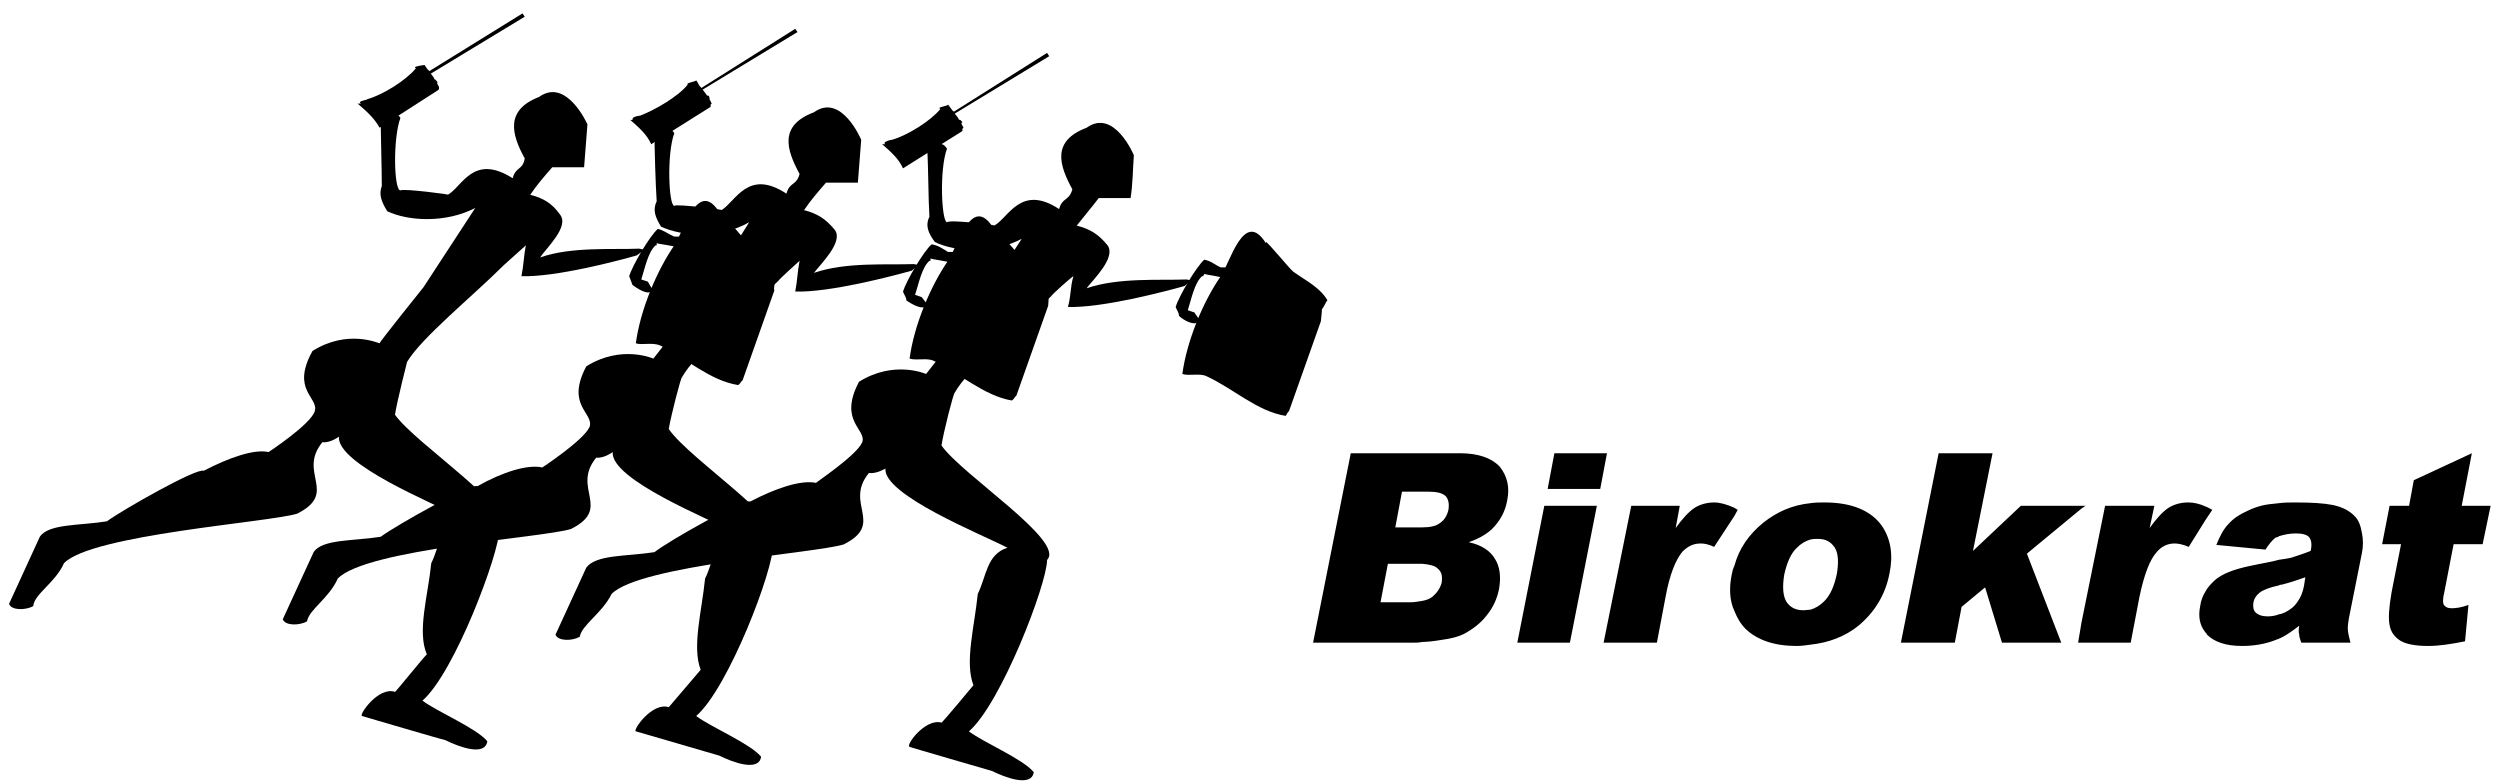
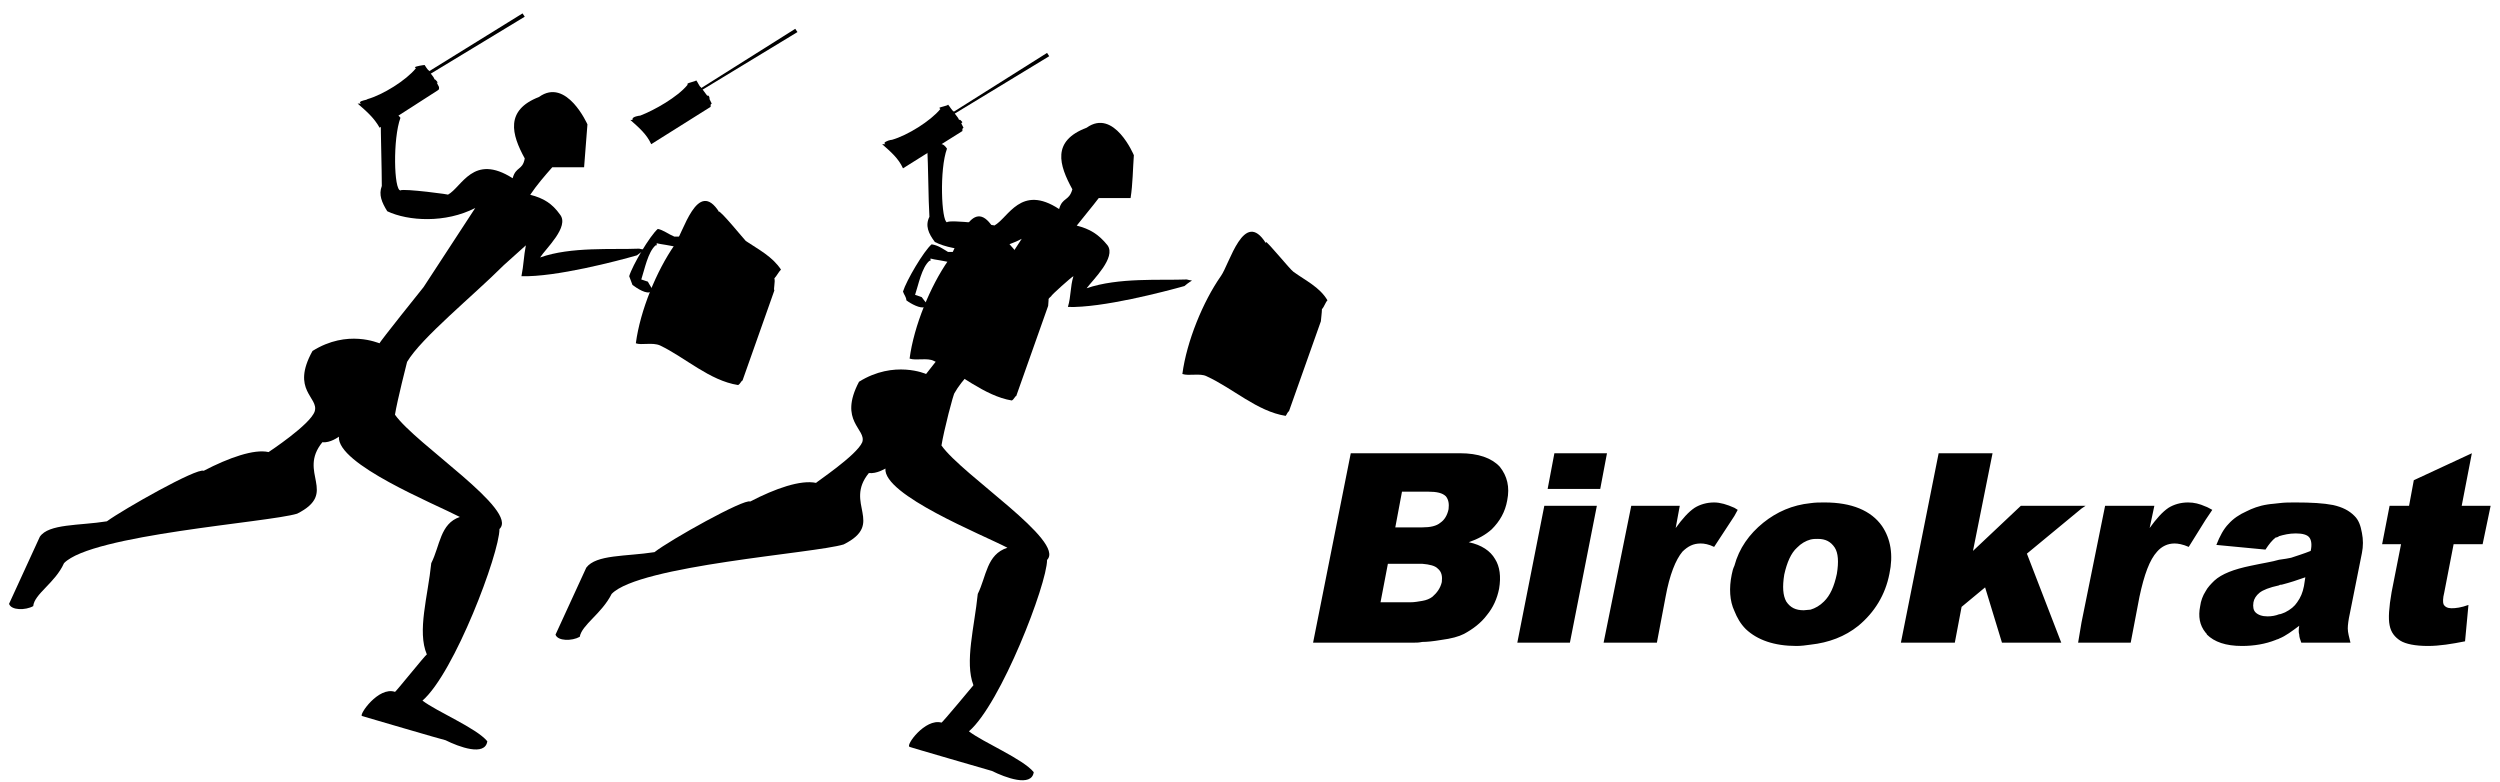
<svg xmlns="http://www.w3.org/2000/svg" width="163" height="51" viewBox="0 0 163 51" fill="none">
  <g clip-path="url(#clip0_1075_8053)">
    <path fill-rule="evenodd" clip-rule="evenodd" d="M25.752 27.038C25.899 26.112 26.541 23.597 26.541 23.597C27.473 22.023 30.841 19.294 32.85 17.286L34.286 15.996C34.145 16.715 34.145 17.286 33.998 18.008C36.22 18.079 40.304 17.003 41.525 16.649C42.17 16.14 42.244 16.358 41.669 16.212C39.948 16.287 37.225 16.07 35.215 16.787C35.576 16.212 37.153 14.779 36.511 13.987C36.007 13.273 35.434 12.916 34.571 12.7C35.003 12.055 35.503 11.48 36.007 10.907H38.083C38.157 9.975 38.227 9.044 38.301 8.109C38.301 8.109 36.937 5.029 35.144 6.322C32.922 7.182 33.35 8.759 34.214 10.332C34.07 11.126 33.639 10.838 33.425 11.621C30.841 9.975 30.127 12.199 29.195 12.7C29.554 12.7 26.253 12.271 26.109 12.415C25.68 12.415 25.608 9.044 26.109 7.681C25.608 7.036 25.395 7.609 24.822 7.681C24.822 8.685 24.894 11.045 24.894 12.125C24.676 12.7 24.894 13.2 25.25 13.774C26.616 14.421 29.053 14.563 30.988 13.558L27.617 18.719C27.617 18.719 24.676 22.382 24.75 22.382C24.676 22.382 22.666 21.445 20.375 22.883C18.942 25.463 20.807 25.894 20.519 26.821C20.237 27.683 17.511 29.475 17.511 29.475C16.576 29.261 14.93 29.838 13.28 30.696C12.851 30.48 8.044 33.208 6.968 33.99C5.178 34.279 3.169 34.138 2.596 34.998L0.59 39.371C0.731 39.801 1.664 39.801 2.167 39.519C2.236 38.725 3.601 38.003 4.173 36.719C5.966 34.855 17.511 34.063 19.373 33.492C22.097 32.125 19.373 30.842 21.02 28.831C21.521 28.901 22.097 28.471 22.097 28.471C21.953 30.263 28.331 32.847 29.983 33.706C28.694 34.138 28.694 35.574 28.118 36.719C27.902 38.866 27.186 41.16 27.83 42.669C27.761 42.669 25.752 45.181 25.752 45.109C24.676 44.744 23.386 46.612 23.601 46.684C23.601 46.684 28.979 48.264 29.053 48.264C29.913 48.693 31.632 49.337 31.773 48.33C31.06 47.467 28.478 46.396 27.545 45.679C29.626 43.883 32.565 36.074 32.565 34.492C33.856 33.277 27.116 28.977 25.752 27.038Z" fill="black" />
    <path fill-rule="evenodd" clip-rule="evenodd" d="M50.489 18.935L48.411 24.813C48.339 24.813 48.267 25.037 48.123 25.105C46.261 24.813 44.681 23.313 43.031 22.521C42.533 22.305 41.814 22.521 41.457 22.383C41.739 20.231 42.819 17.648 43.966 15.997C44.54 15.211 45.47 11.555 46.903 13.846L46.834 13.774C46.972 13.703 48.48 15.57 48.626 15.711C49.485 16.287 50.345 16.716 50.92 17.576C50.774 17.72 50.63 18.008 50.489 18.149C50.561 18.365 50.417 18.866 50.489 18.935Z" fill="black" />
    <path fill-rule="evenodd" clip-rule="evenodd" d="M43.965 15.426C43.603 15.28 43.243 14.994 42.889 14.925C42.387 15.354 41.237 17.286 41.023 18.008C41.095 18.221 41.167 18.365 41.237 18.578C41.525 18.794 42.169 19.225 42.457 19.01L42.673 19.156V18.935C42.531 18.935 42.243 18.365 42.243 18.365L41.812 18.221C42.025 17.576 42.243 16.428 42.745 15.996H42.817V15.855C43.029 15.93 43.815 15.996 44.181 16.14C44.181 16.07 44.322 15.93 44.392 15.996L44.538 15.639C44.466 15.639 44.392 15.498 44.392 15.426H43.965Z" fill="black" />
-     <path fill-rule="evenodd" clip-rule="evenodd" d="M43.602 27.969C43.746 27.114 44.391 24.598 44.465 24.598C45.324 23.027 48.693 20.298 50.772 18.29C50.702 18.29 52.133 17.003 52.133 17.003C51.992 17.72 51.992 18.29 51.848 19.009C54.073 19.081 58.16 18.007 59.444 17.647C60.023 17.147 60.094 17.36 59.591 17.218C57.867 17.285 55.147 17.069 53.071 17.791C53.497 17.218 55.005 15.78 54.433 14.994C53.855 14.282 53.282 13.917 52.424 13.701C52.855 13.056 53.356 12.484 53.855 11.911H55.933C56.008 10.976 56.082 10.049 56.151 9.113C56.151 9.113 54.861 6.033 53.071 7.32C50.772 8.183 51.275 9.761 52.133 11.341C51.925 12.124 51.491 11.842 51.275 12.625C48.765 10.976 47.977 13.129 47.044 13.701C47.401 13.701 44.108 13.273 43.964 13.419C43.602 13.419 43.461 10.049 43.964 8.684C43.535 8.039 43.243 8.613 42.672 8.684C42.672 9.692 42.744 12.055 42.816 13.129C42.531 13.701 42.744 14.202 43.101 14.778C44.465 15.425 46.97 15.569 48.84 14.493C48.84 14.562 45.467 19.726 45.467 19.726L42.6 23.381C42.6 23.381 40.522 22.451 38.225 23.885C36.867 26.466 38.726 26.892 38.444 27.825C38.081 28.688 35.358 30.479 35.358 30.479C34.426 30.263 32.78 30.764 31.131 31.699C30.771 31.484 25.897 34.207 24.821 34.997C23.028 35.285 21.018 35.139 20.448 36L18.438 40.374C18.583 40.801 19.514 40.801 20.017 40.512C20.161 39.724 21.451 39.013 22.024 37.72C23.888 35.785 35.358 35.07 37.224 34.491C39.947 33.132 37.224 31.843 38.876 29.837C39.373 29.903 39.947 29.474 39.947 29.474C39.806 31.27 46.258 33.849 47.905 34.71C46.546 35.139 46.546 36.572 45.971 37.72C45.754 39.873 45.11 42.167 45.683 43.672L43.602 46.111C42.531 45.751 41.236 47.615 41.455 47.682L46.901 49.268C47.763 49.697 49.482 50.344 49.624 49.337C48.91 48.476 46.33 47.398 45.392 46.683C47.476 44.89 50.487 37.075 50.414 35.423C51.707 34.278 44.966 29.977 43.602 27.969Z" fill="black" />
    <path fill-rule="evenodd" clip-rule="evenodd" d="M68.34 19.941L66.259 25.82C66.185 25.82 66.115 26.038 65.971 26.112C64.18 25.82 62.529 24.314 60.879 23.527C60.451 23.312 59.737 23.527 59.305 23.381C59.59 21.228 60.667 18.649 61.812 17.003C62.391 16.211 63.317 12.559 64.757 14.855V14.778C64.823 14.709 66.334 16.571 66.547 16.715C67.333 17.285 68.194 17.72 68.769 18.577C68.625 18.718 68.481 19.009 68.34 19.155C68.407 19.372 68.34 19.87 68.34 19.941Z" fill="black" />
    <path fill-rule="evenodd" clip-rule="evenodd" d="M61.814 16.428C61.454 16.212 61.172 15.996 60.742 15.93C60.236 16.359 59.094 18.29 58.875 19.01C58.944 19.225 59.094 19.372 59.094 19.58C59.376 19.798 60.023 20.155 60.313 20.014L60.526 20.155V20.014L60.599 19.942C60.452 19.87 60.095 19.372 60.095 19.372L59.663 19.225C59.88 18.578 60.095 17.435 60.599 17.004H60.668V16.856C60.881 16.931 61.672 17.004 62.032 17.147C62.099 17.07 62.173 16.931 62.248 17.004L62.392 16.649C62.317 16.649 62.248 16.502 62.248 16.428H61.814Z" fill="black" />
    <path fill-rule="evenodd" clip-rule="evenodd" d="M61.384 29.046C61.528 28.119 62.173 25.607 62.247 25.607C63.105 24.029 66.476 21.301 68.556 19.294C68.482 19.294 69.918 18.008 69.987 18.008C69.771 18.719 69.841 19.294 69.627 20.014C71.85 20.086 75.942 19.01 77.226 18.65C77.805 18.149 77.874 18.365 77.373 18.221C75.651 18.29 72.929 18.08 70.848 18.794C71.277 18.221 72.785 16.787 72.212 15.996C71.636 15.28 71.061 14.925 70.203 14.71C70.707 14.064 71.207 13.486 71.636 12.916H73.714C73.859 11.984 73.859 11.045 73.928 10.121C73.928 10.121 72.643 7.036 70.848 8.328C68.556 9.191 69.054 10.763 69.918 12.343C69.699 13.13 69.271 12.847 69.054 13.63C66.548 11.984 65.756 14.203 64.824 14.71C65.183 14.71 61.888 14.283 61.744 14.493C61.384 14.421 61.24 11.045 61.744 9.692C61.312 9.045 61.027 9.618 60.452 9.692C60.526 10.692 60.526 13.057 60.598 14.133C60.313 14.71 60.526 15.21 60.955 15.78C62.247 16.428 64.757 16.572 66.617 15.57L63.249 20.728L60.38 24.384C60.38 24.384 58.304 23.457 56.008 24.89C54.643 27.472 56.508 27.97 56.22 28.831C55.864 29.69 53.14 31.485 53.21 31.485C52.205 31.271 50.559 31.844 48.91 32.701C48.549 32.486 43.677 35.209 42.672 36C40.807 36.29 38.876 36.147 38.226 37.009L36.219 41.379C36.366 41.805 37.293 41.805 37.799 41.52C37.938 40.734 39.23 40.015 39.878 38.725C41.668 36.858 53.14 36.074 55.005 35.497C57.729 34.138 55.005 32.848 56.65 30.842C57.156 30.906 57.729 30.549 57.729 30.549C57.585 32.273 64.038 34.855 65.684 35.712C64.32 36.147 64.32 37.578 63.75 38.725C63.534 40.876 62.889 43.17 63.467 44.678C63.467 44.678 61.384 47.188 61.384 47.113C60.313 46.822 59.018 48.619 59.305 48.693C59.231 48.693 64.677 50.267 64.677 50.267C65.543 50.697 67.261 51.344 67.4 50.345C66.689 49.476 64.107 48.403 63.174 47.683C65.255 45.895 68.269 38.076 68.269 36.507C69.484 35.285 62.748 30.983 61.384 29.046Z" fill="black" />
    <path fill-rule="evenodd" clip-rule="evenodd" d="M86.121 20.946L84.038 26.821C83.968 26.821 83.896 27.038 83.825 27.115C81.966 26.821 80.385 25.316 78.664 24.529C78.235 24.315 77.518 24.529 77.09 24.384C77.375 22.236 78.445 19.654 79.596 18.008C80.169 17.219 81.102 13.559 82.535 15.855V15.78C82.608 15.711 84.115 17.576 84.331 17.72C85.114 18.291 86.047 18.719 86.55 19.58C86.409 19.727 86.335 20.014 86.19 20.155C86.19 20.371 86.121 20.872 86.121 20.946Z" fill="black" />
-     <path fill-rule="evenodd" clip-rule="evenodd" d="M79.594 17.434C79.234 17.285 78.946 17.003 78.52 16.931C78.019 17.36 76.869 19.294 76.652 20.014C76.725 20.23 76.869 20.371 76.869 20.592C77.156 20.871 77.804 21.228 78.086 21.013L78.301 21.159V21.087L78.377 20.945C78.232 20.945 77.873 20.371 77.873 20.371L77.444 20.23C77.657 19.579 77.873 18.436 78.377 18.007H78.443L78.52 17.863C78.733 17.935 79.52 18.007 79.812 18.148C79.879 18.079 80.023 17.935 80.092 18.007L80.167 17.647C80.092 17.647 80.023 17.5 80.023 17.434H79.594Z" fill="black" />
    <path fill-rule="evenodd" clip-rule="evenodd" d="M57.516 9.402C58.085 9.902 58.587 10.332 58.875 10.976L62.749 8.544V8.397L62.82 8.328L62.674 8.04L62.749 7.966C62.674 7.894 62.605 7.758 62.53 7.822C62.461 7.609 62.247 7.467 62.173 7.252C62.099 7.252 61.888 6.892 61.813 6.82C61.813 6.892 61.312 6.966 61.24 7.036L61.312 7.11C60.667 7.894 59.162 8.829 58.16 9.114C58.085 9.114 57.729 9.191 57.657 9.33L57.729 9.402H57.516Z" fill="black" />
    <path fill-rule="evenodd" clip-rule="evenodd" d="M41.098 7.821C41.671 8.328 42.171 8.759 42.459 9.401L46.333 6.966V6.82L46.403 6.753L46.261 6.462V6.391C46.261 6.321 46.189 6.177 46.115 6.247C45.973 6.034 45.832 5.884 45.686 5.674C45.619 5.674 45.47 5.312 45.395 5.242C45.326 5.312 44.897 5.386 44.825 5.458V5.535C44.183 6.321 42.675 7.182 41.74 7.539C41.671 7.539 41.239 7.608 41.239 7.757V7.821H41.098Z" fill="black" />
    <path fill-rule="evenodd" clip-rule="evenodd" d="M23.316 6.753C23.89 7.252 24.393 7.682 24.75 8.328L28.55 5.885L28.624 5.816V5.674L28.478 5.387H28.55C28.478 5.312 28.406 5.173 28.331 5.173C28.265 4.958 28.046 4.814 27.974 4.601C27.902 4.601 27.686 4.239 27.686 4.239C27.617 4.239 27.116 4.314 27.047 4.385L27.116 4.454C26.471 5.243 24.966 6.178 23.961 6.463C23.89 6.538 23.53 6.538 23.46 6.679L23.53 6.753H23.316Z" fill="black" />
    <path fill-rule="evenodd" clip-rule="evenodd" d="M61.672 7.608L68.269 3.449L68.408 3.665L62.032 7.539L61.96 7.608V7.539L61.672 7.608Z" fill="black" />
    <path fill-rule="evenodd" clip-rule="evenodd" d="M45.254 6.034L51.85 1.878L51.994 2.091L45.619 5.96L45.544 6.034L45.47 5.96L45.254 6.034Z" fill="black" />
    <path fill-rule="evenodd" clip-rule="evenodd" d="M27.473 4.958L34.069 0.873L34.213 1.089L27.829 4.958H27.76V4.888L27.473 4.958Z" fill="black" />
    <path fill-rule="evenodd" clip-rule="evenodd" d="M148.593 41.638V40.052C148.721 40.052 148.859 39.964 148.988 39.924C149.339 39.749 149.608 39.528 149.776 39.269C150 38.956 150.133 38.648 150.219 38.209L150.307 37.639C149.824 37.814 149.297 37.985 148.769 38.121C148.721 38.121 148.637 38.121 148.593 38.166V36.496C148.945 36.45 149.209 36.404 149.382 36.365C149.776 36.232 150.219 36.098 150.656 35.92C150.747 35.529 150.703 35.216 150.57 35.045C150.437 34.868 150.133 34.779 149.691 34.779C149.249 34.779 148.9 34.868 148.593 34.958V32.806C148.945 32.76 149.297 32.76 149.648 32.76C150.703 32.76 151.492 32.806 152.113 32.927C152.723 33.063 153.165 33.287 153.511 33.639C153.779 33.9 153.911 34.255 153.997 34.743C154.085 35.177 154.085 35.619 153.997 36.056L153.208 40.01C153.12 40.406 153.075 40.758 153.075 40.976C153.075 41.242 153.165 41.547 153.25 41.901H150.043C149.957 41.678 149.909 41.507 149.909 41.371C149.866 41.242 149.866 41.067 149.909 40.801C149.43 41.155 149.035 41.462 148.593 41.638ZM161.165 29.552L160.503 32.978H162.389L161.867 35.483H159.975L159.362 38.648C159.271 39.001 159.271 39.269 159.317 39.394C159.405 39.568 159.581 39.658 159.843 39.658C160.109 39.658 160.457 39.619 160.943 39.442L160.721 41.814C159.843 41.989 159.048 42.117 158.302 42.117C157.47 42.117 156.853 41.989 156.503 41.773C156.152 41.547 155.888 41.242 155.801 40.758C155.713 40.322 155.756 39.619 155.933 38.605L156.548 35.483H155.314L155.801 32.978H157.071L157.38 31.31L161.165 29.552ZM148.593 32.806V34.958C148.55 35.001 148.457 35.045 148.375 35.045C148.151 35.216 147.933 35.483 147.708 35.834L144.506 35.529C144.727 34.958 144.991 34.474 145.297 34.164C145.604 33.818 145.998 33.548 146.483 33.333C146.832 33.157 147.277 32.978 147.847 32.891C148.108 32.847 148.326 32.847 148.593 32.806ZM148.593 36.496V38.166C147.974 38.297 147.538 38.47 147.32 38.648C147.099 38.827 146.965 39.043 146.925 39.269C146.877 39.568 146.925 39.789 147.057 39.924C147.229 40.095 147.494 40.188 147.847 40.188C148.108 40.188 148.375 40.141 148.593 40.052V41.638C148.55 41.678 148.457 41.678 148.375 41.725C147.708 41.989 146.965 42.117 146.177 42.117C145.118 42.117 144.373 41.854 143.888 41.371C143.888 41.329 143.846 41.287 143.8 41.242V38.56C143.935 38.297 144.154 38.076 144.373 37.86C144.858 37.415 145.652 37.114 146.749 36.888C147.538 36.717 148.151 36.629 148.593 36.496ZM143.8 33.9V33.023C143.935 33.063 144.066 33.157 144.242 33.243L143.8 33.9ZM143.8 33.023V33.9L142.705 35.658C142.307 35.483 141.998 35.435 141.777 35.435C141.34 35.435 140.944 35.619 140.643 35.966C140.156 36.496 139.801 37.463 139.492 38.912L138.922 41.901H135.714V40.583L137.253 32.978H140.464L140.156 34.428C140.596 33.818 140.989 33.376 141.386 33.109C141.736 32.891 142.178 32.76 142.66 32.76C143.057 32.76 143.408 32.847 143.8 33.023ZM143.8 38.56C143.626 38.827 143.494 39.178 143.45 39.528C143.319 40.188 143.408 40.758 143.8 41.242V38.56ZM135.714 33.157L135.98 32.978H135.714V33.157ZM135.714 32.978V33.157L132.154 36.098L134.394 41.901H130.528L129.429 38.297L127.896 39.568L127.454 41.901H123.938L126.399 29.552H129.914L128.638 35.92L131.76 32.978H135.714ZM135.714 40.583L135.493 41.901H135.714V40.583ZM118.048 42.032V39.749C118.354 39.658 118.662 39.482 118.922 39.219C119.323 38.827 119.584 38.254 119.763 37.415C119.893 36.629 119.851 36.056 119.626 35.704C119.365 35.31 119.017 35.136 118.529 35.136C118.354 35.136 118.225 35.136 118.048 35.177V32.806C118.354 32.76 118.662 32.76 118.97 32.76C120.727 32.76 121.998 33.287 122.707 34.298C123.276 35.136 123.452 36.189 123.189 37.415C122.924 38.782 122.221 39.924 121.166 40.801C120.288 41.507 119.237 41.901 118.048 42.032ZM118.048 32.806V35.177C117.737 35.261 117.43 35.435 117.17 35.704C116.775 36.056 116.509 36.671 116.333 37.463C116.205 38.254 116.245 38.827 116.464 39.219C116.73 39.619 117.08 39.789 117.607 39.789C117.737 39.789 117.91 39.749 118.048 39.749V42.032C117.737 42.077 117.43 42.117 117.128 42.117C115.675 42.117 114.575 41.725 113.829 41.02C113.476 40.668 113.258 40.274 113.083 39.837V36.888C113.389 35.747 114.047 34.825 114.969 34.079C115.846 33.376 116.861 32.927 118.048 32.806ZM113.083 33.639L113.299 33.243C113.213 33.197 113.168 33.157 113.083 33.109V33.639ZM92.729 29.552H95.195C96.382 29.552 97.256 29.859 97.787 30.432C98.27 31.041 98.447 31.75 98.27 32.626C98.138 33.376 97.787 33.99 97.256 34.515C96.861 34.868 96.382 35.136 95.764 35.353C96.601 35.529 97.174 35.92 97.478 36.45C97.787 36.935 97.875 37.593 97.741 38.386C97.611 39.043 97.345 39.619 96.953 40.095C96.559 40.625 96.025 41.02 95.456 41.329C95.11 41.507 94.623 41.638 93.964 41.725C93.435 41.814 93.041 41.854 92.729 41.854V39.178C93 39.133 93.217 39.043 93.391 38.912C93.696 38.648 93.915 38.343 94.006 37.949C94.048 37.593 94.006 37.285 93.742 37.072C93.569 36.888 93.217 36.8 92.729 36.759V34.385C93.259 34.385 93.657 34.298 93.915 34.079C94.181 33.9 94.364 33.594 94.447 33.197C94.488 32.847 94.447 32.582 94.272 32.36C94.048 32.142 93.696 32.056 93.087 32.056H92.729V29.552ZM113.083 33.109V33.639L111.761 35.658C111.41 35.483 111.106 35.435 110.884 35.435C110.4 35.435 110.051 35.619 109.696 35.966C109.254 36.496 108.86 37.463 108.596 38.912L108.029 41.901H104.555L106.358 32.978H109.521L109.254 34.428C109.696 33.818 110.09 33.376 110.489 33.109C110.839 32.891 111.28 32.76 111.761 32.76C112.158 32.76 112.598 32.891 113.083 33.109ZM113.083 36.888C112.996 37.072 112.95 37.238 112.908 37.463C112.728 38.343 112.771 39.178 113.083 39.837V36.888ZM101.346 29.552H104.775L104.335 31.879H100.906L101.346 29.552ZM100.689 32.978H104.115L102.358 41.901H98.929L100.689 32.978ZM88.07 29.552H92.729V32.056H91.41L90.973 34.385H92.729V36.759H90.49L90.01 39.269H91.941C92.247 39.269 92.466 39.219 92.729 39.178V41.854C92.513 41.901 92.339 41.901 92.204 41.901H85.613L88.07 29.552Z" fill="black" />
  </g>
  <defs>
    <clipPath id="clip0_1075_8053">
      <rect width="161.801" height="50" fill="white" transform="translate(0.59 0.873)" />
    </clipPath>
  </defs>
</svg>